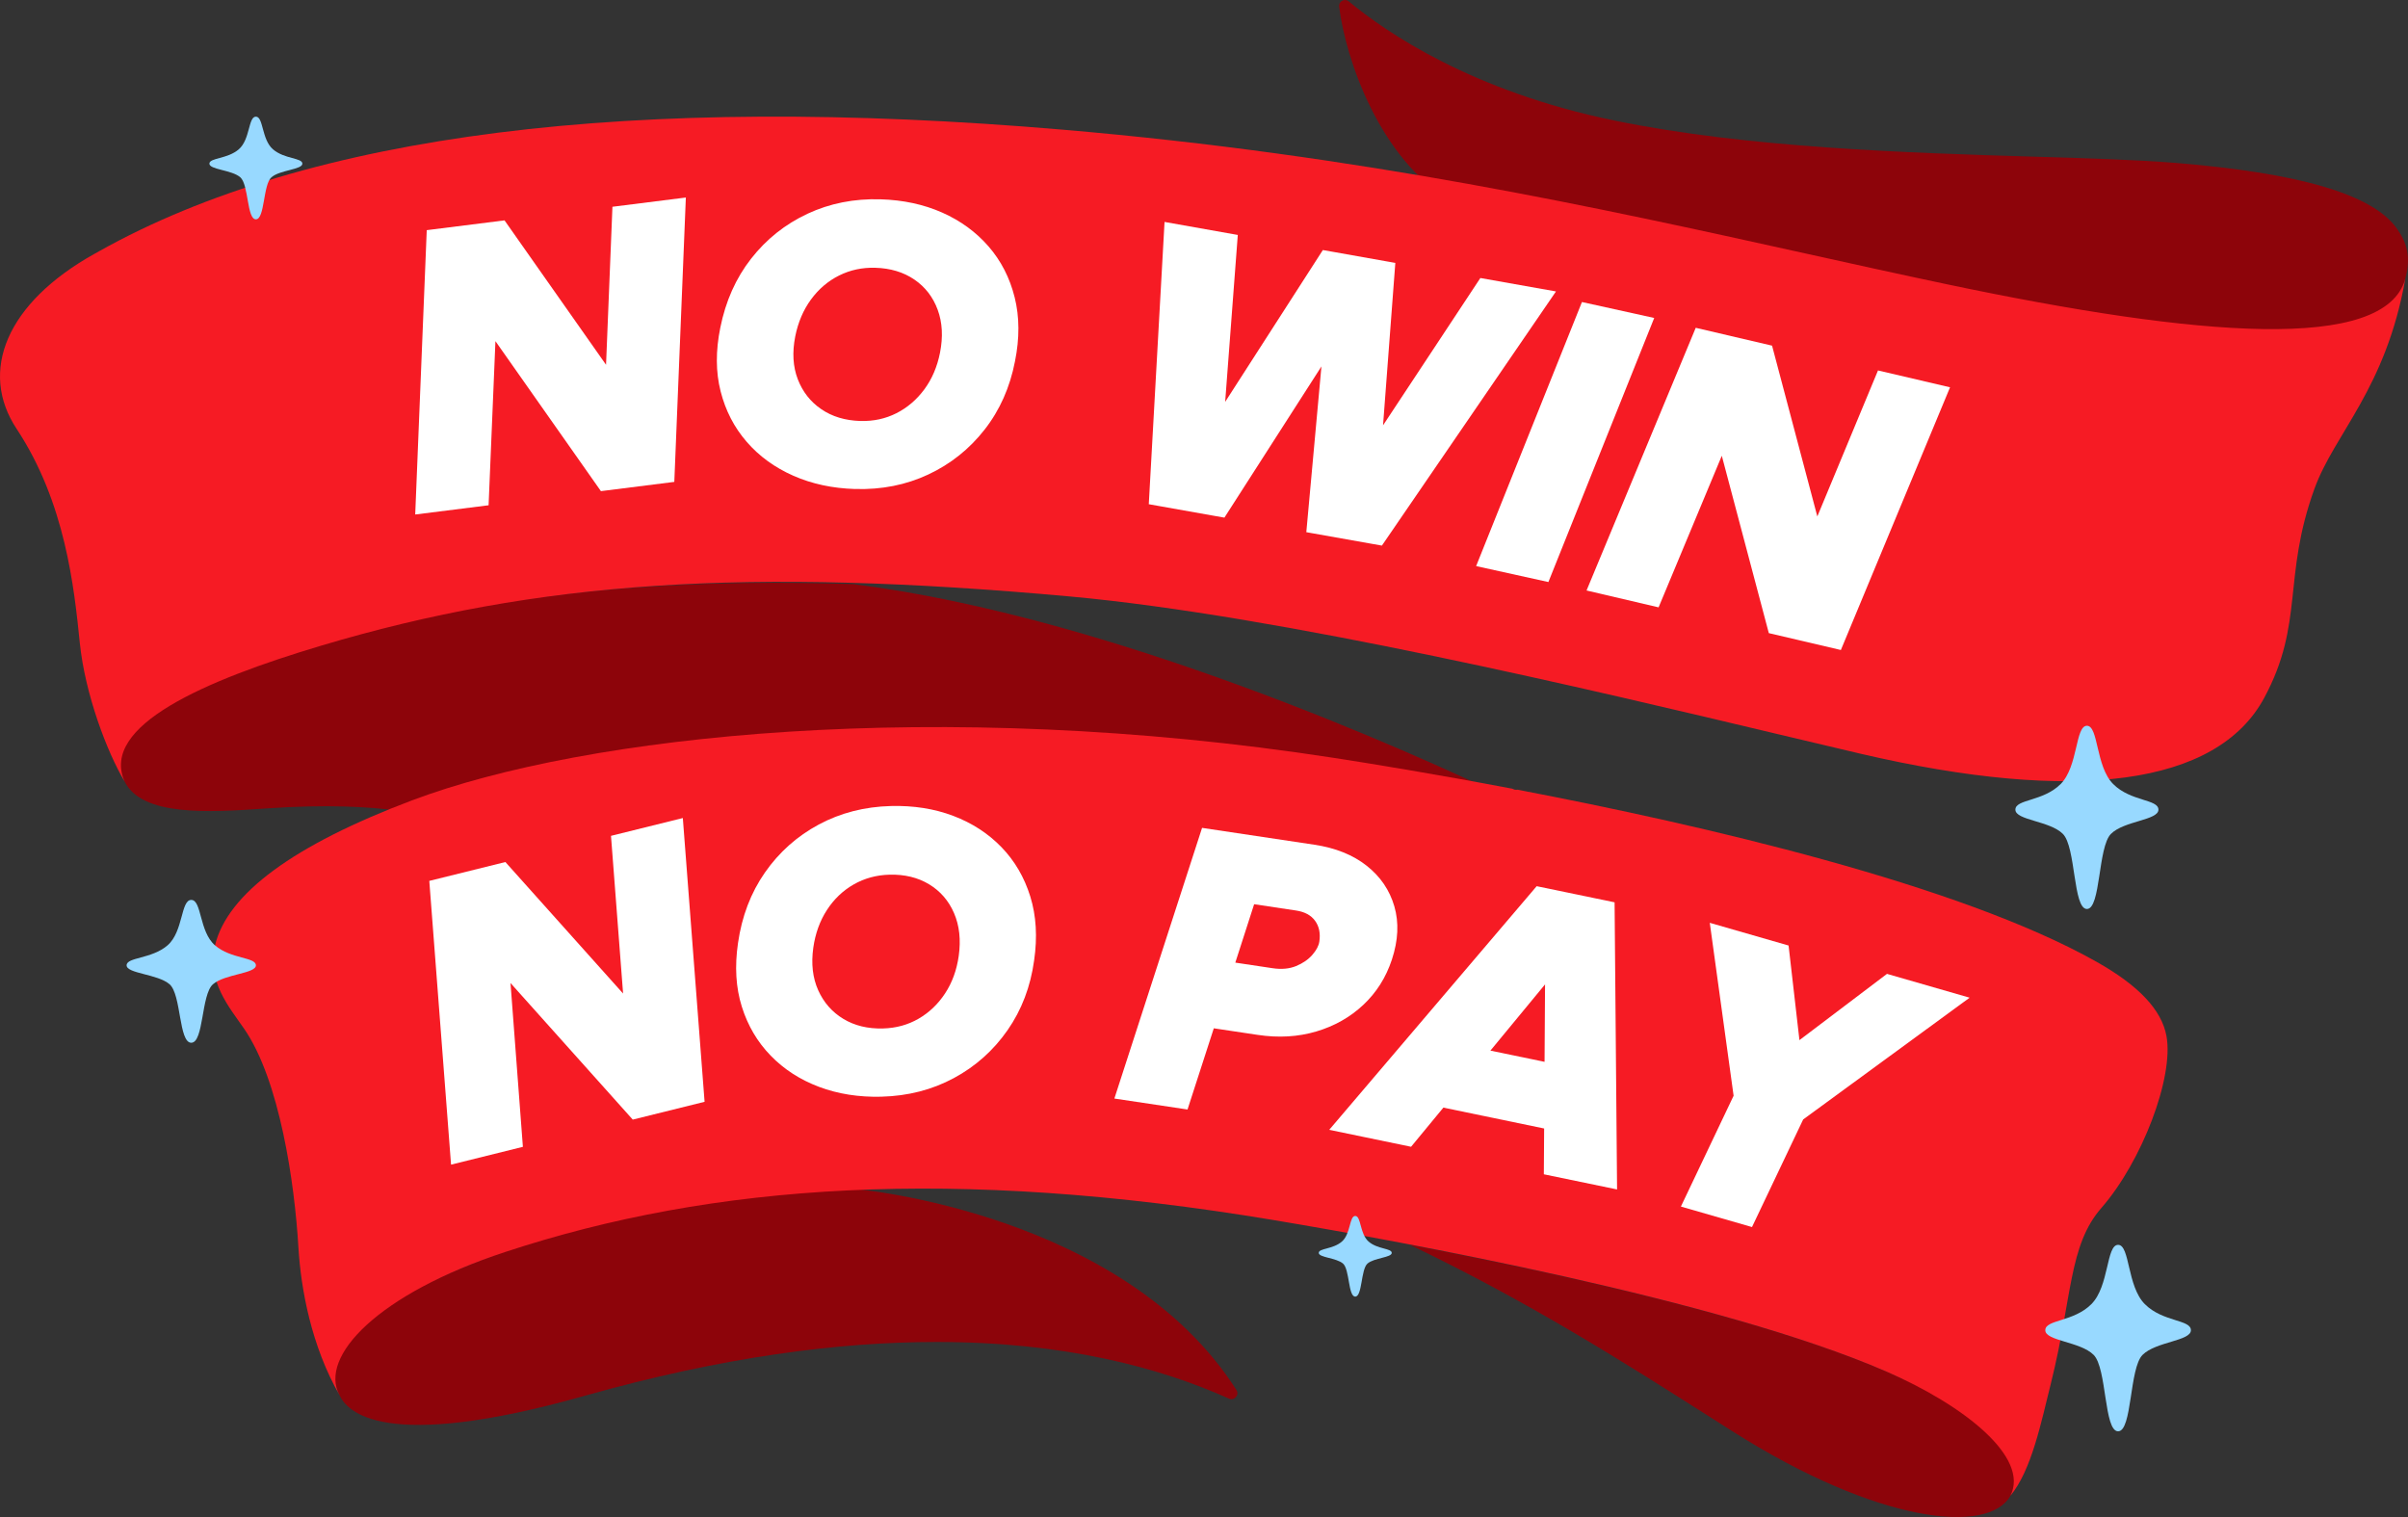
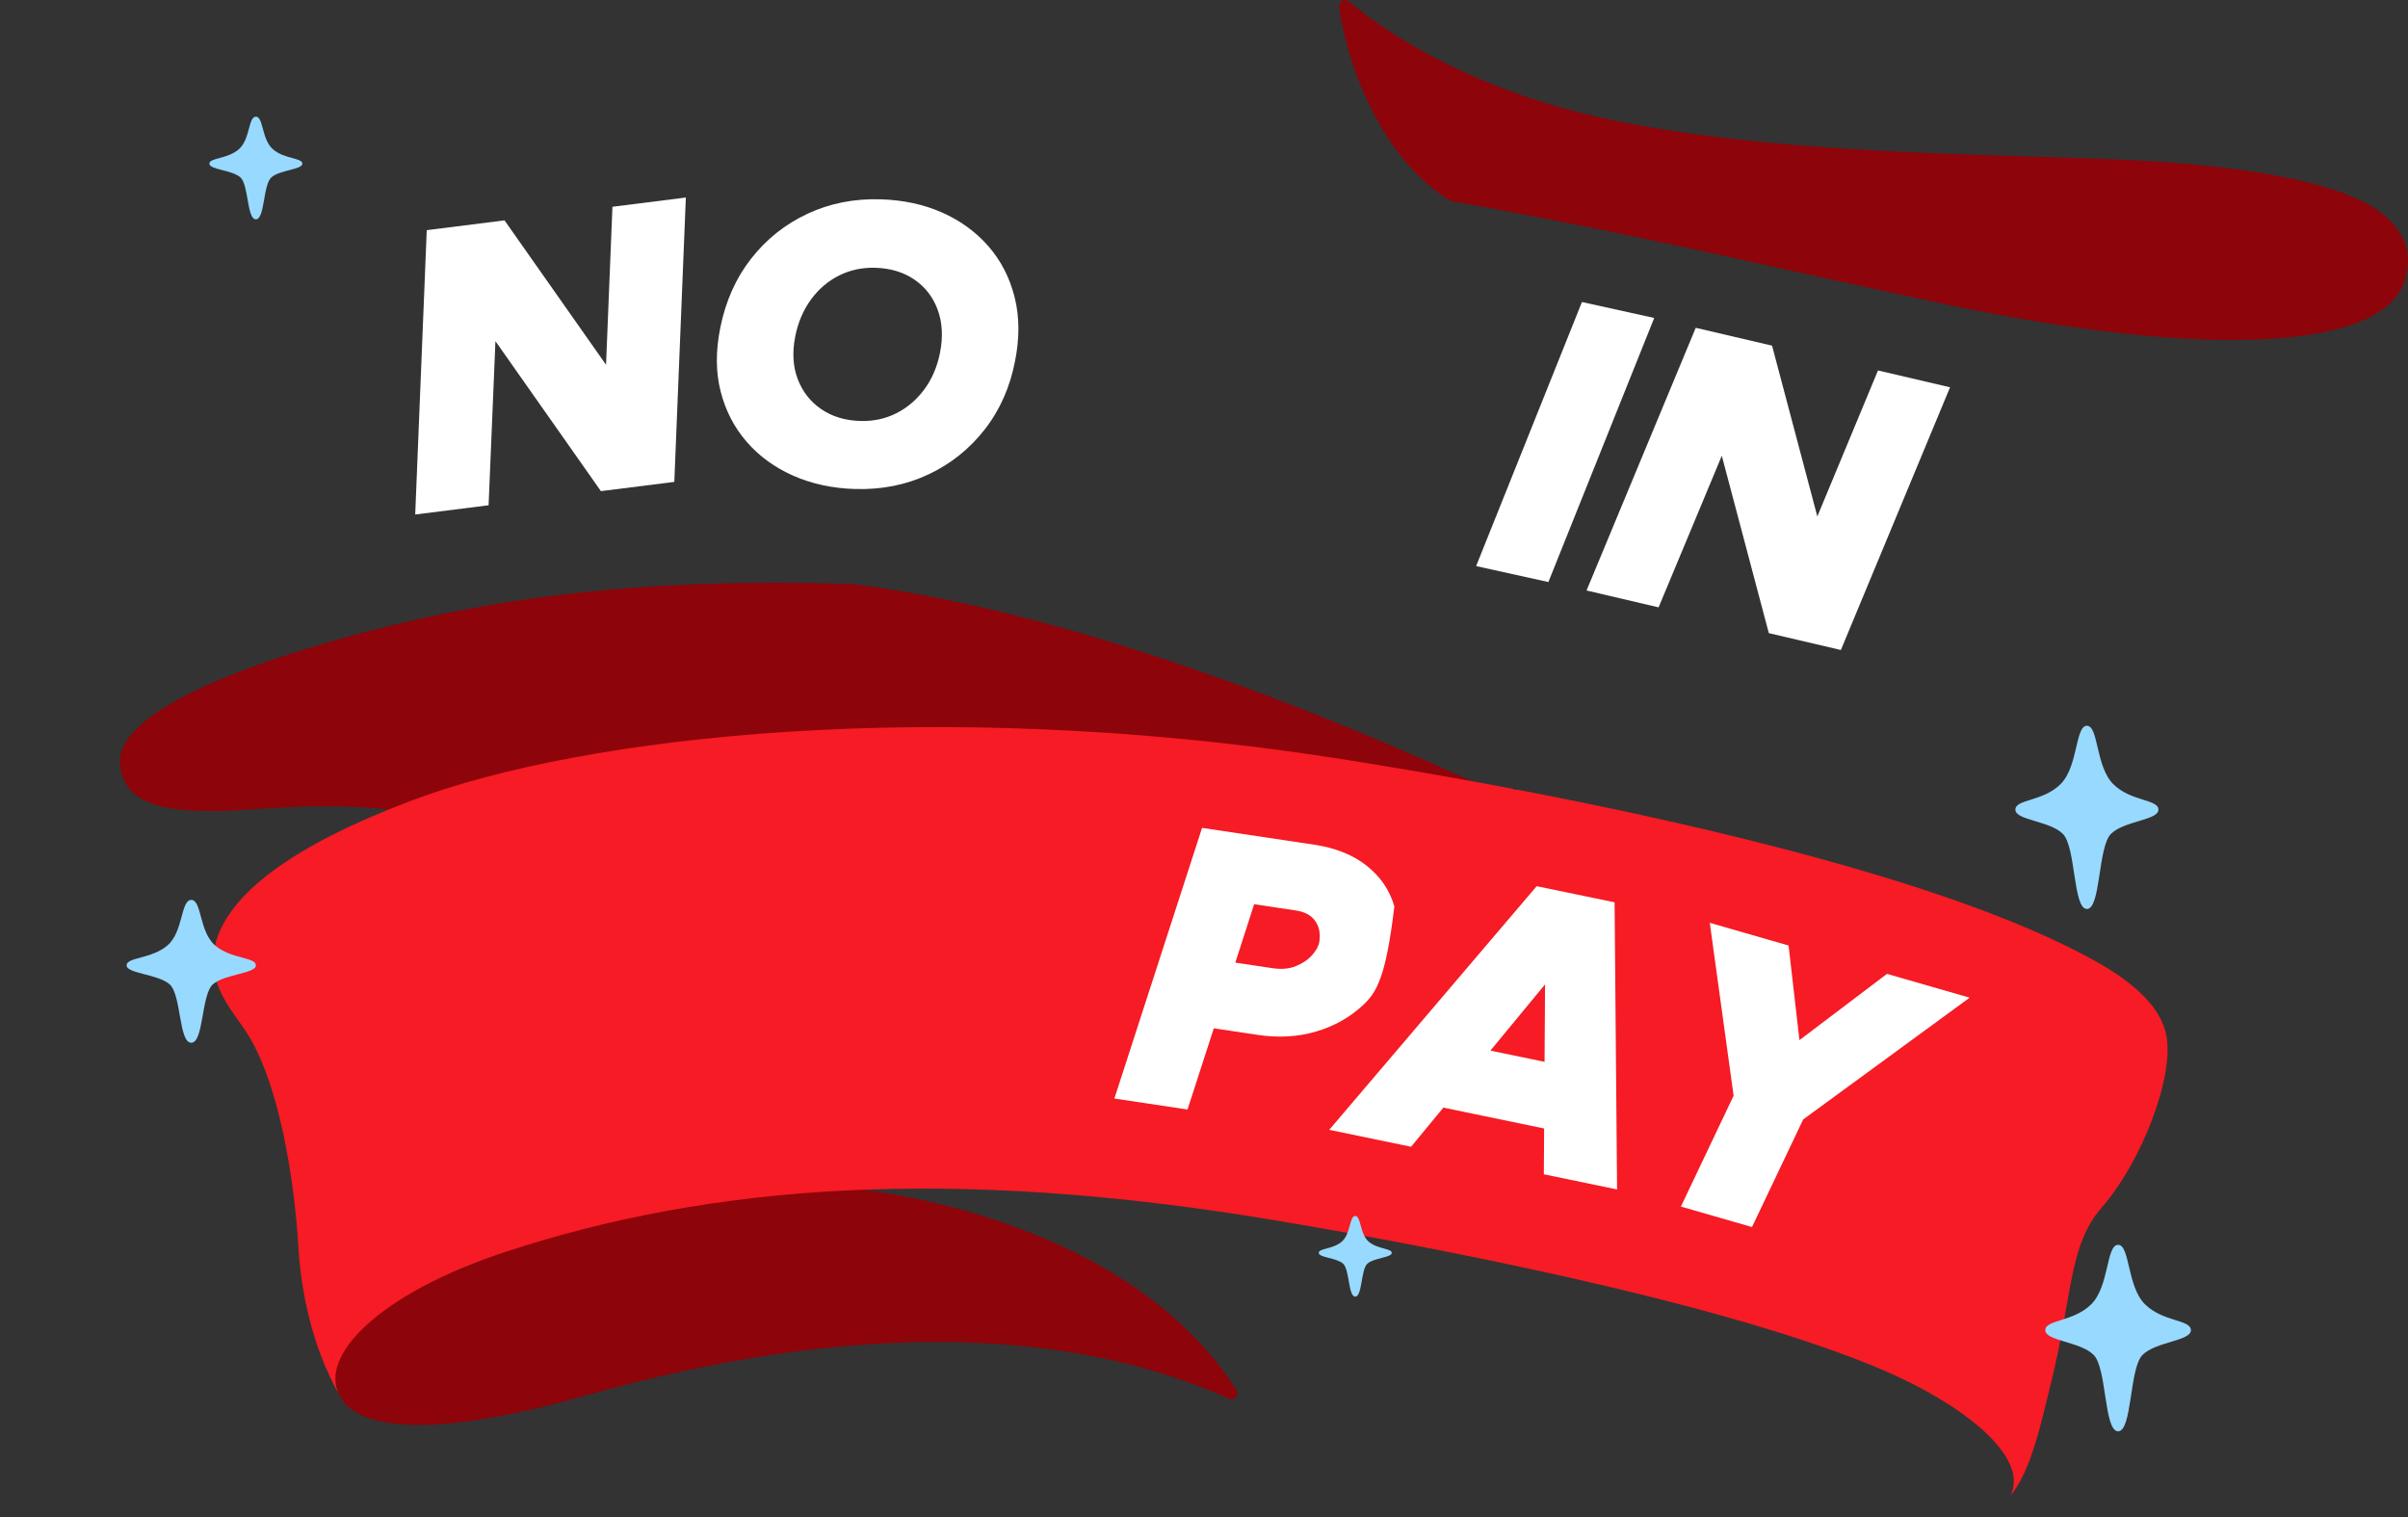
<svg xmlns="http://www.w3.org/2000/svg" width="200" height="126" viewBox="0 0 200 126" fill="none">
  <rect x="0" y="0" width="200" height="126" fill="#333333" stroke="none" />
-   <path d="M167.287 121.26C167.48 122.647 167.413 123.45 166.981 124.231C165.194 127.46 156.065 126.612 143.854 118.857L142.175 117.79C135.027 113.24 127.025 108.148 117.109 103.398C129.586 105.776 146.561 109.53 156.671 113.913C165.07 117.553 167.038 119.453 167.287 121.262V121.26Z" fill="#8D040A" />
  <path d="M161.446 25.242C157.619 24.436 153.772 23.587 149.7 22.686C140.718 20.699 131.118 18.576 120.496 16.694C114.621 13.195 111.788 5.017 111.223 0.554C111.167 0.113 111.683 -0.17 112.025 0.115C115.121 2.686 122.281 7.59 134.086 10.013C145.164 12.286 158.413 12.693 169.061 13.017C173.571 13.155 177.466 13.274 180.486 13.515C190.959 14.348 197.034 16.13 199.059 18.961C199.944 20.2 200.253 21.365 199.775 23.154C198.278 28.746 184.752 30.148 161.446 25.244V25.242Z" fill="#8D040A" />
  <path d="M41.701 104.022C50.394 100.846 59.951 99.089 70.771 98.734C70.816 98.744 70.866 98.749 70.912 98.748C71.261 98.759 93.309 100.734 102.696 115.455C102.96 115.868 102.517 116.368 102.071 116.167C96.307 113.574 88.364 111.462 77.788 111.462C69.671 111.462 60.005 112.704 48.58 115.928C31.767 120.673 28.823 117.217 28.195 115.878C26.303 111.847 30.914 107.962 41.703 104.02L41.701 104.022Z" fill="#8D040A" />
  <path d="M26.248 53.647C39.988 49.549 53.418 47.94 71.013 48.521C71.038 48.528 71.058 48.541 71.084 48.545C92.481 51.279 117.336 62.52 125.055 66.212C120.207 65.329 51.051 62.403 36.539 67.873C35.947 68.097 32.431 66.42 22.071 67.151C17.255 67.49 11.784 67.808 10.349 64.906C9.933 64.068 9.839 63.182 10.128 62.308C10.603 60.866 13.082 57.575 26.25 53.649L26.248 53.647Z" fill="#8D040A" />
  <path d="M34.23 66.474C48.605 61.056 77.839 57.864 110.749 62.943C113.896 63.429 119.232 64.297 125.615 65.511C125.64 65.525 125.658 65.534 125.663 65.536C125.746 65.581 125.836 65.601 125.926 65.601C125.961 65.601 125.994 65.594 126.027 65.589C141.451 68.537 162.758 73.471 174.137 79.888C177.633 81.859 179.53 83.871 179.937 86.037C180.578 89.456 177.895 96.485 174.54 100.322C171.805 103.45 172.132 107.729 170.334 114.927C169.531 118.137 168.736 122.114 166.98 124.229C168.575 121.048 163.16 116.73 156.64 113.902C142.843 107.921 116.474 103.123 105.776 101.336C79.294 96.917 59.211 98.307 41.979 103.982C31.342 107.484 26.462 112.697 28.198 115.881C25.861 111.801 24.991 107.068 24.786 103.616C24.469 98.249 23.233 89.741 20.282 85.454C19.068 83.691 17.141 81.486 17.859 78.515C18.894 74.229 24.403 70.177 34.235 66.472L34.23 66.474Z" fill="#F61B24" />
-   <path d="M7.861 21.076L8.223 20.872C25.622 11.115 52.566 7.718 88.306 10.774C113.051 12.891 132.656 17.227 149.951 21.052C154.025 21.953 157.875 22.804 161.708 23.612C182.648 28.018 198.079 29.277 199.776 23.152C198.159 32.303 193.902 35.986 192.231 40.594C189.554 47.975 191.405 51.732 188.064 57.953C184.143 65.254 172.364 66.761 154.521 62.601C152.54 62.138 150.255 61.595 147.735 60.994C132.248 57.304 106.325 51.129 88.844 49.54C62.113 47.112 44.692 48.255 26.71 53.617C16.961 56.524 8.308 60.284 10.346 64.904C8.871 62.439 7.057 57.605 6.629 53.404C6.156 48.764 5.421 41.733 1.381 35.62C-1.768 30.857 0.502 25.175 7.86 21.074L7.861 21.076Z" fill="#F61B24" />
  <path d="M175.922 118.882C177.103 118.882 176.844 113.648 177.953 112.535C179.063 111.423 181.969 111.388 181.969 110.487C181.969 109.586 179.631 109.813 178.143 108.32C176.655 106.828 176.915 103.395 175.922 103.395C174.929 103.395 175.19 106.828 173.702 108.32C172.213 109.813 169.875 109.588 169.875 110.487C169.875 111.386 172.78 111.421 173.891 112.535C175 113.648 174.741 118.882 175.922 118.882Z" fill="#98D9FF" />
  <path d="M173.331 75.499C174.492 75.499 174.237 70.356 175.328 69.262C176.419 68.168 179.272 68.135 179.272 67.25C179.272 66.366 176.975 66.588 175.512 65.121C174.051 63.655 174.305 60.281 173.331 60.281C172.358 60.281 172.612 63.655 171.151 65.121C169.689 66.586 167.391 66.366 167.391 67.25C167.391 68.135 170.246 68.17 171.335 69.262C172.425 70.355 172.171 75.499 173.331 75.499Z" fill="#98D9FF" />
  <path d="M15.885 86.609C16.933 86.609 16.704 82.601 17.689 81.749C18.675 80.896 21.255 80.869 21.255 80.18C21.255 79.49 19.179 79.662 17.857 78.52C16.535 77.377 16.765 74.746 15.885 74.746C15.005 74.746 15.236 77.377 13.914 78.52C12.592 79.662 10.516 79.49 10.516 80.18C10.516 80.869 13.095 80.896 14.082 81.749C15.068 82.601 14.837 86.609 15.885 86.609Z" fill="#98D9FF" />
  <path d="M112.562 107.694C113.154 107.694 113.024 105.431 113.58 104.949C114.137 104.468 115.593 104.453 115.593 104.064C115.593 103.674 114.421 103.772 113.675 103.126C112.929 102.482 113.059 100.996 112.562 100.996C112.066 100.996 112.195 102.48 111.45 103.126C110.704 103.77 109.531 103.674 109.531 104.064C109.531 104.453 110.988 104.468 111.544 104.949C112.101 105.431 111.971 107.694 112.562 107.694Z" fill="#98D9FF" />
  <path d="M21.252 18.217C22.006 18.217 21.84 15.335 22.549 14.722C23.258 14.109 25.114 14.089 25.114 13.594C25.114 13.1 23.62 13.223 22.671 12.4C21.721 11.579 21.887 9.688 21.252 9.688C20.618 9.688 20.785 11.579 19.834 12.4C18.884 13.221 17.391 13.098 17.391 13.594C17.391 14.091 19.246 14.109 19.955 14.722C20.664 15.335 20.498 18.217 21.252 18.217Z" fill="#98D9FF" />
  <path d="M34.486 42.734L35.444 19.117L41.903 18.303L50.336 30.298L50.867 17.174L56.964 16.406L56.006 40.025L49.909 40.793L41.149 28.335L40.581 41.967L34.484 42.734H34.486Z" fill="white" />
  <path d="M71.027 40.617C69.146 40.562 67.435 40.194 65.892 39.514C64.351 38.835 63.059 37.898 62.02 36.7C60.981 35.503 60.258 34.104 59.852 32.504C59.444 30.903 59.435 29.143 59.825 27.221C60.267 25.013 61.12 23.1 62.386 21.483C63.651 19.866 65.211 18.624 67.064 17.756C68.918 16.89 70.939 16.489 73.132 16.554C75.013 16.609 76.719 16.977 78.25 17.654C79.78 18.332 81.066 19.271 82.105 20.467C83.145 21.664 83.867 23.073 84.274 24.697C84.68 26.32 84.689 28.091 84.301 30.012C83.882 32.177 83.04 34.069 81.775 35.686C80.509 37.303 78.95 38.545 77.096 39.413C75.243 40.281 73.221 40.68 71.029 40.615L71.027 40.617ZM71.461 34.965C72.545 34.997 73.543 34.782 74.454 34.321C75.364 33.859 76.136 33.198 76.772 32.34C77.407 31.481 77.842 30.467 78.074 29.296C78.335 27.971 78.27 26.782 77.88 25.726C77.49 24.67 76.844 23.834 75.944 23.22C75.042 22.605 73.96 22.277 72.698 22.241C71.614 22.209 70.611 22.424 69.689 22.885C68.767 23.346 67.988 24.012 67.353 24.882C66.719 25.751 66.284 26.772 66.05 27.942C65.789 29.268 65.859 30.452 66.261 31.498C66.663 32.542 67.314 33.373 68.214 33.987C69.114 34.604 70.197 34.928 71.459 34.967L71.461 34.965Z" fill="white" />
-   <path d="M95.414 41.877L96.723 18.434L102.807 19.514L101.039 42.878L95.414 41.879V41.877ZM96.2 42.017L109.872 20.768L115.334 21.739L101.695 42.993L96.201 42.017H96.2ZM108.498 44.2L110.624 20.901L115.891 21.837L114.124 45.201L108.498 44.202V44.2ZM108.955 44.282L122.954 23.091L129.234 24.207L114.776 45.316L108.955 44.282Z" fill="white" />
  <path d="M122.602 47.019L131.391 25.086L137.393 26.41L128.604 48.343L122.602 47.019Z" fill="white" />
  <path d="M131.773 49.045L140.842 27.227L147.181 28.71L150.941 42.894L155.98 30.769L161.964 32.169L152.896 53.988L146.912 52.587L143.007 37.856L137.757 50.446L131.773 49.045Z" fill="white" />
-   <path d="M37.463 96.733L35.656 73.166L41.976 71.599L51.752 82.522L50.747 69.424L56.713 67.945L58.52 91.514L52.554 92.993L42.401 81.649L43.429 95.254L37.463 96.733Z" fill="white" />
-   <path d="M73.218 91.09C71.337 91.138 69.608 90.867 68.03 90.274C66.454 89.681 65.113 88.817 64.009 87.678C62.904 86.54 62.105 85.183 61.612 83.608C61.117 82.033 61.013 80.276 61.295 78.336C61.614 76.108 62.361 74.149 63.537 72.464C64.713 70.779 66.201 69.453 68.005 68.484C69.807 67.516 71.805 67.004 73.997 66.947C75.879 66.899 77.603 67.17 79.169 67.763C80.735 68.356 82.069 69.222 83.173 70.359C84.276 71.496 85.077 72.865 85.572 74.462C86.067 76.061 86.173 77.828 85.891 79.768C85.592 81.953 84.854 83.888 83.68 85.571C82.504 87.257 81.016 88.582 79.212 89.551C77.409 90.519 75.412 91.032 73.22 91.088L73.218 91.09ZM73.338 85.423C74.422 85.395 75.407 85.125 76.291 84.614C77.174 84.103 77.91 83.401 78.496 82.509C79.083 81.616 79.461 80.581 79.629 79.398C79.817 78.061 79.686 76.877 79.239 75.843C78.792 74.81 78.101 74.013 77.168 73.448C76.234 72.884 75.136 72.617 73.874 72.65C72.79 72.679 71.8 72.948 70.905 73.46C70.01 73.971 69.269 74.679 68.682 75.583C68.096 76.487 67.719 77.53 67.55 78.71C67.362 80.048 67.498 81.227 67.957 82.248C68.415 83.268 69.111 84.061 70.044 84.626C70.978 85.19 72.076 85.457 73.338 85.423Z" fill="white" />
-   <path d="M92.556 91.243L99.839 68.762L109.168 70.161C110.92 70.424 112.367 71.005 113.51 71.906C114.652 72.807 115.418 73.932 115.81 75.281C116.202 76.632 116.132 78.107 115.602 79.713C115.114 81.188 114.322 82.44 113.229 83.465C112.136 84.49 110.834 85.226 109.323 85.674C107.811 86.121 106.19 86.216 104.461 85.956L100.814 85.409L98.632 92.154L92.555 91.243H92.556ZM102.603 79.954L105.69 80.417C106.434 80.529 107.087 80.47 107.649 80.239C108.208 80.009 108.658 79.699 108.995 79.313C109.333 78.925 109.529 78.557 109.58 78.206C109.681 77.524 109.565 76.952 109.231 76.487C108.897 76.022 108.369 75.734 107.647 75.626L104.164 75.103L102.601 79.954H102.603Z" fill="white" />
+   <path d="M92.556 91.243L99.839 68.762L109.168 70.161C110.92 70.424 112.367 71.005 113.51 71.906C114.652 72.807 115.418 73.932 115.81 75.281C115.114 81.188 114.322 82.44 113.229 83.465C112.136 84.49 110.834 85.226 109.323 85.674C107.811 86.121 106.19 86.216 104.461 85.956L100.814 85.409L98.632 92.154L92.555 91.243H92.556ZM102.603 79.954L105.69 80.417C106.434 80.529 107.087 80.47 107.649 80.239C108.208 80.009 108.658 79.699 108.995 79.313C109.333 78.925 109.529 78.557 109.58 78.206C109.681 77.524 109.565 76.952 109.231 76.487C108.897 76.022 108.369 75.734 107.647 75.626L104.164 75.103L102.601 79.954H102.603Z" fill="white" />
  <path d="M110.4 93.842L127.63 73.606L133.973 74.919L117.198 95.249L110.398 93.84L110.4 93.842ZM115.936 91.179L117.91 86.045L133.655 89.307L131.681 94.441L115.936 91.179ZM128.226 97.535L128.377 73.76L134.102 74.946L134.308 98.794L128.224 97.534L128.226 97.535Z" fill="white" />
  <path d="M139.609 100.215L144.479 89.976L150.385 91.678L145.515 101.917L139.609 100.215ZM144.062 91.553L142.008 76.648L148.553 78.534L150.124 92.224L144.062 91.551V91.553ZM149.553 93.135L144.059 90.477L156.726 80.888L163.59 82.867L149.555 93.135H149.553Z" fill="white" />
</svg>